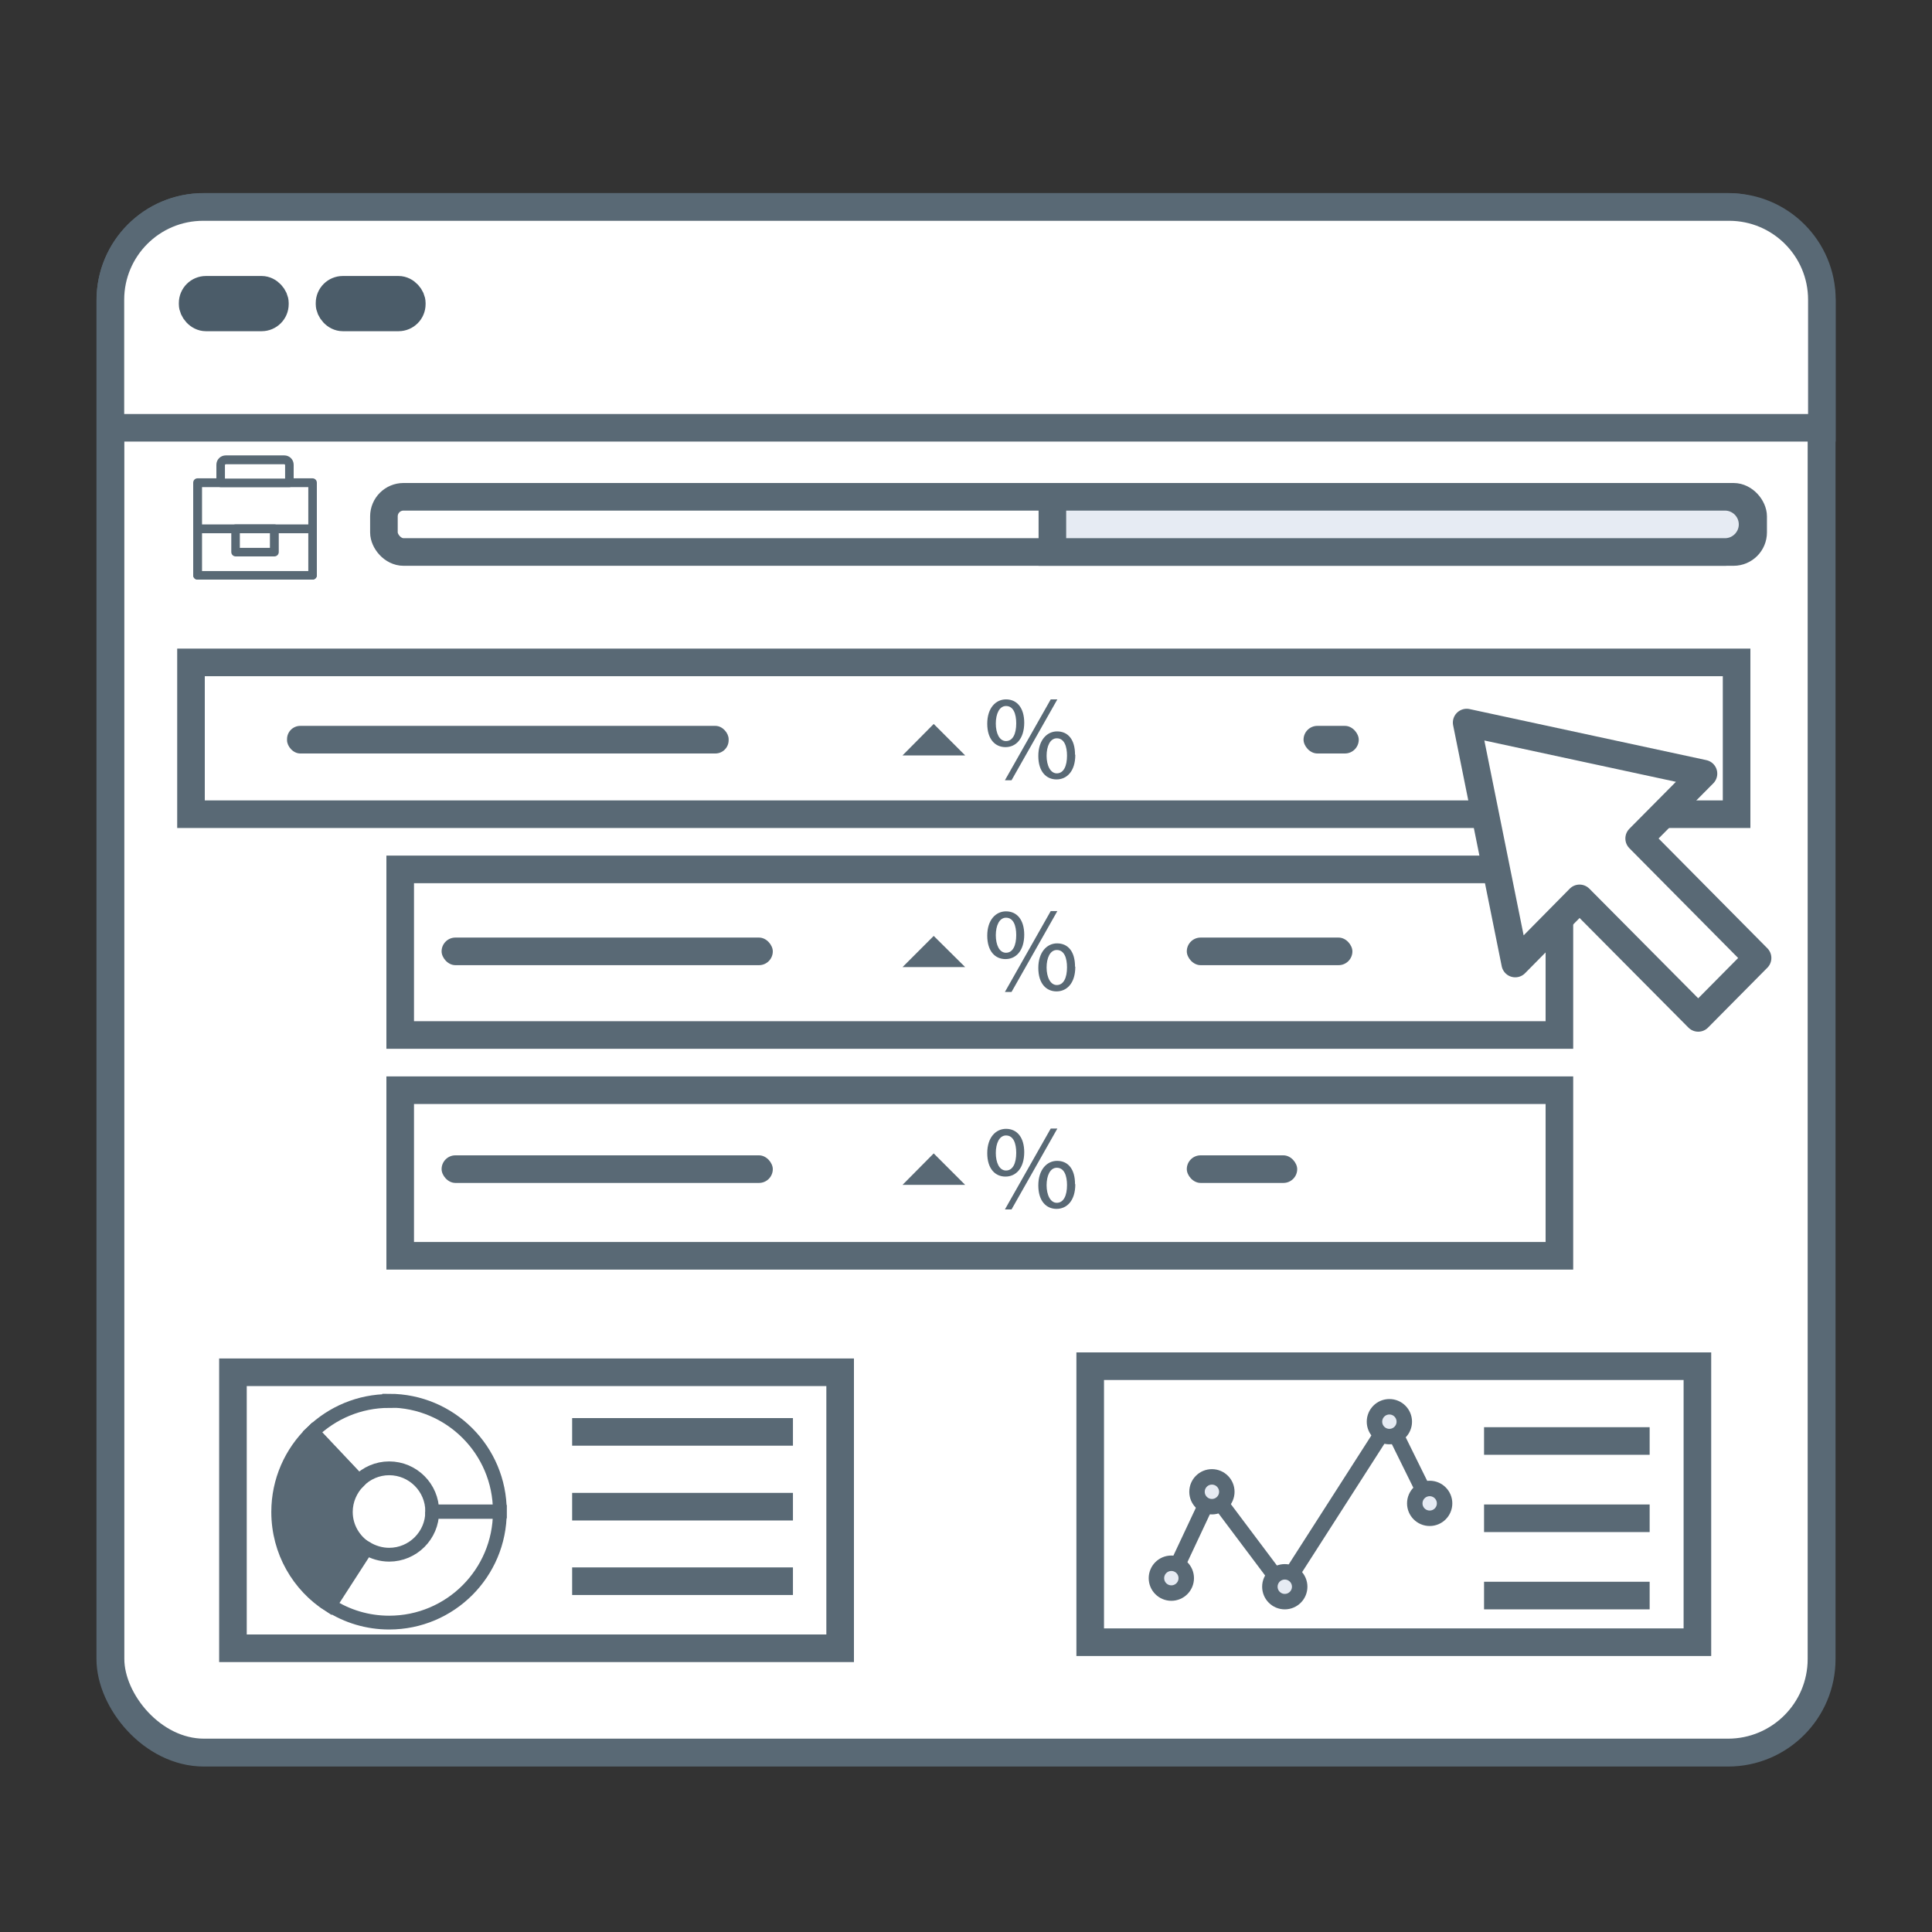
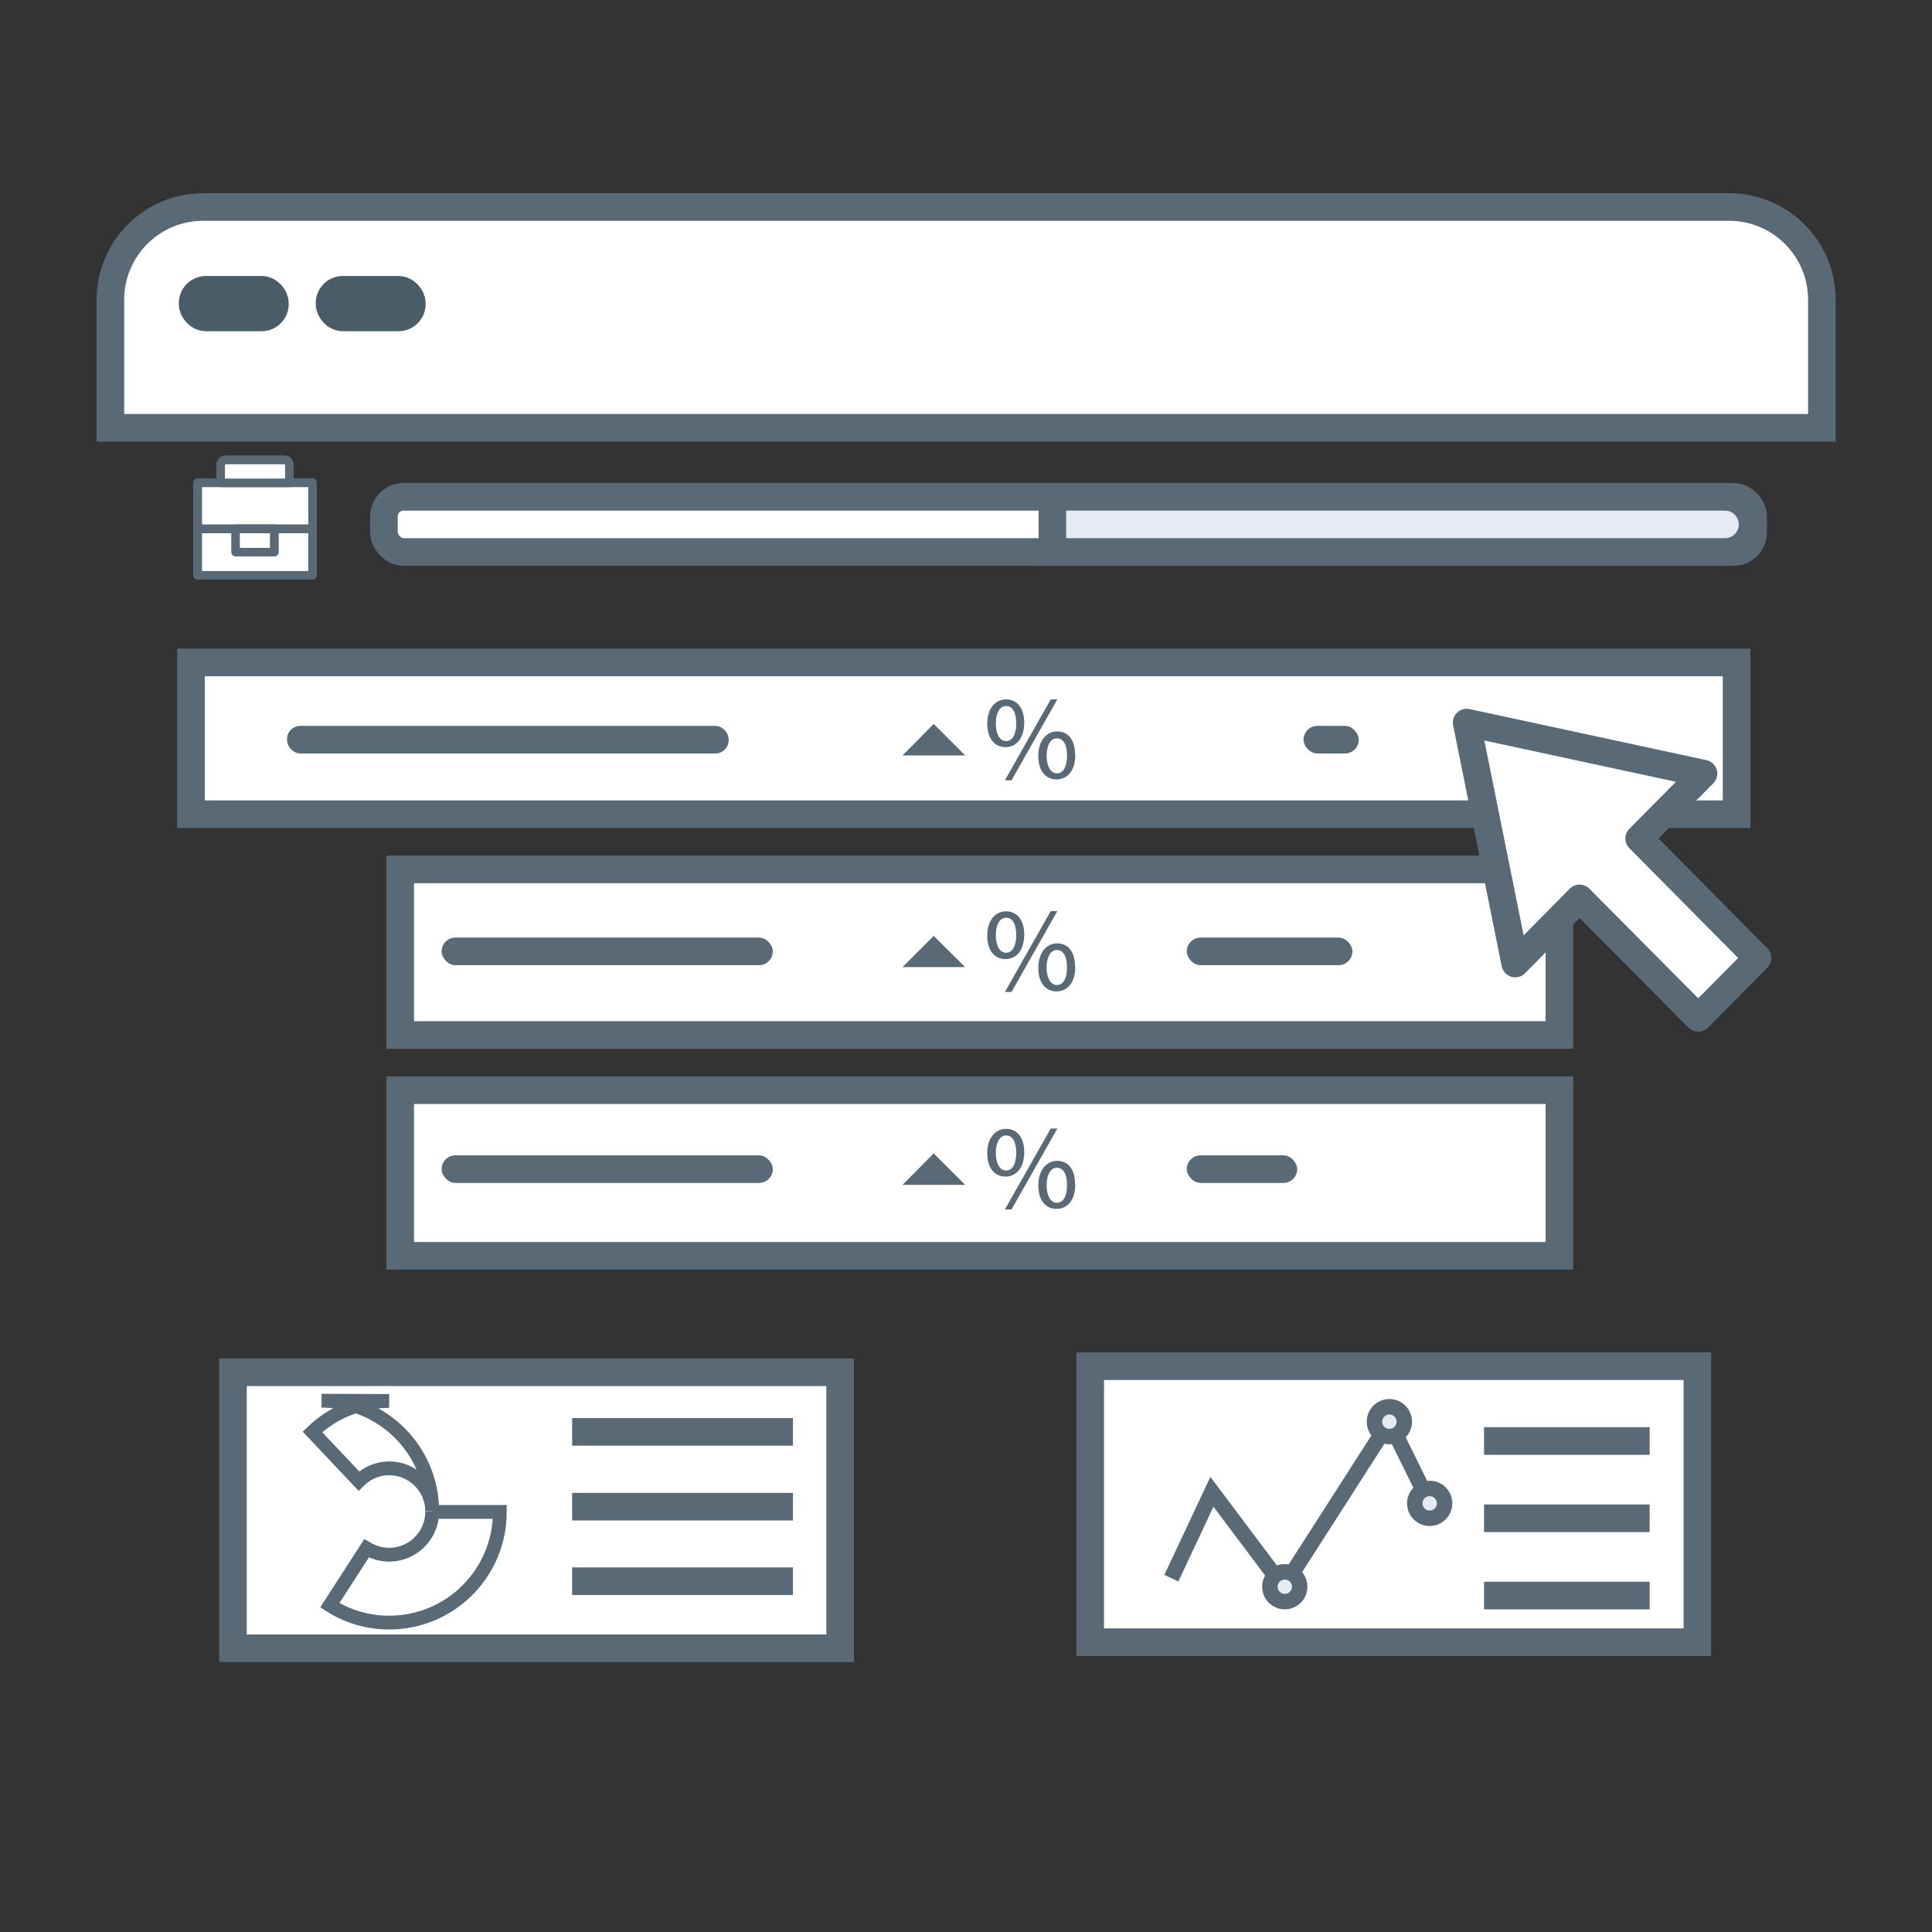
<svg xmlns="http://www.w3.org/2000/svg" id="Capa_1" viewBox="0 0 70 70">
  <rect x="0" y="0" width="70" height="70" fill="#333333" stroke="none" />
  <defs>
    <style>      .cls-1, .cls-2, .cls-3, .cls-4, .cls-5, .cls-6, .cls-7, .cls-8 {        stroke-miterlimit: 10;      }      .cls-1, .cls-2, .cls-4, .cls-9, .cls-5, .cls-6, .cls-7, .cls-8 {        stroke: #596975;      }      .cls-1, .cls-4 {        fill: #e6ebf3;      }      .cls-10, .cls-7 {        fill: #596975;      }      .cls-2, .cls-4 {        stroke-width: .56px;      }      .cls-2, .cls-9, .cls-5, .cls-11, .cls-6, .cls-8 {        fill: #fff;      }      .cls-3 {        fill: #4b5c69;        stroke: #4b5c69;      }      .cls-9 {        stroke-linecap: round;        stroke-linejoin: round;      }      .cls-6 {        stroke-width: 1.01px;      }      .cls-7, .cls-8 {        stroke-width: .5px;      }    </style>
  </defs>
-   <rect class="cls-6" x="4" y="7.5" width="62" height="56" rx="3.39" ry="3.39" />
  <path class="cls-5" d="M7.36,7.5h55.29c1.85,0,3.36,1.5,3.36,3.36v4.64H4v-4.64c0-1.85,1.5-3.36,3.36-3.36Z" />
  <rect class="cls-5" x="13.91" y="18" width="49.61" height="2" rx=".71" ry=".71" />
  <path class="cls-1" d="M38.13,18h24.37c.55,0,1,.45,1,1h0c0,.55-.45,1-1,1h-24.37v-2h0Z" />
  <g>
    <rect class="cls-11" x="7.16" y="17.49" width="4.16" height="3.35" />
    <path class="cls-10" d="M11.32,21h-4.16c-.09,0-.16-.07-.16-.16v-3.35c0-.09.07-.16.16-.16h4.16c.09,0,.16.07.16.16v3.35c0,.09-.07.16-.16.16ZM7.32,20.69h3.85v-3.04h-3.85v3.04Z" />
  </g>
  <g>
    <rect class="cls-11" x="7.16" y="19.17" width="4.16" height="1.68" />
    <path class="cls-10" d="M11.32,21h-4.16c-.09,0-.16-.07-.16-.16v-1.68c0-.09.07-.16.16-.16h4.16c.09,0,.16.07.16.16v1.68c0,.09-.07.16-.16.16ZM7.32,20.69h3.85v-1.37h-3.85v1.37Z" />
  </g>
  <g>
-     <rect class="cls-11" x="8.54" y="19.17" width="1.4" height=".84" />
    <path class="cls-10" d="M9.94,20.16h-1.4c-.09,0-.16-.07-.16-.16v-.84c0-.09.07-.16.16-.16h1.4c.09,0,.16.07.16.16v.84c0,.09-.07.16-.16.16ZM8.69,19.85h1.09v-.53h-1.09v.53Z" />
  </g>
  <g>
    <path class="cls-11" d="M8.18,16.66h2.12c.1,0,.19.08.19.19v.65h-2.49v-.65c0-.1.08-.19.19-.19Z" />
    <path class="cls-10" d="M10.49,17.65h-2.49c-.09,0-.16-.07-.16-.16v-.65c0-.19.15-.34.34-.34h2.12c.19,0,.34.15.34.34v.65c0,.09-.07.16-.16.16ZM8.15,17.34h2.18v-.49s-.01-.03-.03-.03h-2.12s-.03.01-.03.03v.49Z" />
  </g>
  <rect class="cls-5" x="39.5" y="49.5" width="22" height="10" />
  <rect class="cls-10" x="53.77" y="51.71" width="6" height="1" />
  <rect class="cls-10" x="53.77" y="54.51" width="6" height="1" />
  <rect class="cls-10" x="53.77" y="57.31" width="6" height="1" />
  <polyline class="cls-2" points="42.44 57.18 43.91 54.05 46.5 57.5 50.34 51.51 51.8 54.47" />
-   <circle class="cls-4" cx="42.44" cy="57.18" r=".54" />
-   <circle class="cls-4" cx="43.91" cy="54.05" r=".54" />
  <circle class="cls-4" cx="46.55" cy="57.49" r=".54" />
  <circle class="cls-4" cx="50.34" cy="51.51" r=".54" />
  <circle class="cls-4" cx="51.8" cy="54.47" r=".54" />
  <rect class="cls-5" x="8.44" y="49.72" width="22" height="10" />
-   <path class="cls-8" d="M14.1,50.76c-1.08,0-2.06.43-2.78,1.12l1.68,1.78c.28-.28.67-.46,1.1-.46.86,0,1.56.7,1.56,1.56h2.45c0-2.22-1.8-4.01-4.01-4.01Z" />
-   <path class="cls-7" d="M13.28,56.11c-.45-.28-.75-.77-.75-1.33,0-.43.18-.82.46-1.11l-1.68-1.78c-.76.73-1.23,1.76-1.23,2.89,0,1.43.74,2.68,1.86,3.39l1.33-2.06Z" />
+   <path class="cls-8" d="M14.1,50.76c-1.08,0-2.06.43-2.78,1.12l1.68,1.78c.28-.28.67-.46,1.1-.46.86,0,1.56.7,1.56,1.56c0-2.22-1.8-4.01-4.01-4.01Z" />
  <path class="cls-8" d="M15.66,54.77c0,.86-.7,1.56-1.56,1.56-.3,0-.58-.09-.82-.23l-1.33,2.06c.62.4,1.36.63,2.15.63,2.22,0,4.01-1.8,4.01-4.01h-2.45Z" />
  <rect class="cls-10" x="20.73" y="51.38" width="8" height="1" />
  <rect class="cls-10" x="20.73" y="54.09" width="8" height="1" />
  <rect class="cls-10" x="20.73" y="56.79" width="8" height="1" />
  <rect class="cls-5" x="6.92" y="24" width="56" height="5.5" />
  <polygon class="cls-10" points="32.7 27.37 33.83 26.23 34.97 27.37 32.7 27.37" />
  <rect class="cls-10" x="47.23" y="26.3" width="2" height="1" rx=".5" ry=".5" />
  <rect class="cls-10" x="10.4" y="26.3" width="16" height="1" rx=".48" ry=".48" />
  <rect class="cls-5" x="14.5" y="39.5" width="42" height="6" />
  <path class="cls-10" d="M37.11,41.74c0,.6-.31.89-.68.89s-.66-.28-.66-.85c0-.57.31-.88.68-.88.4,0,.66.31.66.85ZM36.08,41.77c0,.36.13.64.37.64.25,0,.37-.27.37-.64,0-.34-.1-.63-.37-.63-.24,0-.37.28-.37.64ZM36.41,43.82l1.66-2.93h.24l-1.66,2.93h-.24ZM38.96,42.91c0,.6-.31.89-.68.89s-.66-.28-.66-.85c0-.57.31-.89.68-.89.4,0,.65.3.65.84ZM37.92,42.94c0,.36.14.64.37.64.25,0,.37-.27.37-.64,0-.34-.1-.63-.37-.63-.24,0-.37.28-.37.64Z" />
  <rect class="cls-10" x="16" y="41.86" width="12" height="1" rx=".5" ry=".5" />
  <rect class="cls-10" x="43" y="41.86" width="4" height="1" rx=".5" ry=".5" />
  <rect class="cls-5" x="14.5" y="31.5" width="42" height="6" />
  <path class="cls-10" d="M37.11,33.86c0,.6-.31.89-.68.89s-.66-.28-.66-.85c0-.57.31-.88.68-.88.4,0,.66.31.66.85ZM36.08,33.88c0,.36.13.64.37.64.25,0,.37-.27.37-.64,0-.34-.1-.63-.37-.63-.24,0-.37.28-.37.64ZM36.41,35.94l1.66-2.93h.24l-1.66,2.93h-.24ZM38.96,35.03c0,.6-.31.89-.68.89s-.66-.28-.66-.85c0-.57.31-.89.68-.89.4,0,.65.3.65.84ZM37.92,35.05c0,.36.14.64.37.64.25,0,.37-.27.37-.64,0-.34-.1-.63-.37-.63-.24,0-.37.28-.37.64Z" />
  <path class="cls-10" d="M37.11,26.18c0,.6-.31.89-.68.89s-.66-.28-.66-.85c0-.57.31-.88.68-.88.4,0,.66.31.66.85ZM36.08,26.21c0,.36.13.64.37.64.25,0,.37-.27.37-.64,0-.34-.1-.63-.37-.63-.24,0-.37.28-.37.64ZM36.41,28.27l1.66-2.93h.24l-1.66,2.93h-.24ZM38.96,27.35c0,.6-.31.89-.68.89s-.66-.28-.66-.85c0-.57.31-.89.68-.89.4,0,.65.3.65.84ZM37.92,27.38c0,.36.14.64.37.64.25,0,.37-.27.37-.64,0-.34-.1-.63-.37-.63-.24,0-.37.28-.37.64Z" />
  <rect class="cls-10" x="16" y="33.97" width="12" height="1" rx=".5" ry=".5" />
  <rect class="cls-10" x="43" y="33.97" width="6" height="1" rx=".5" ry=".5" />
  <rect class="cls-3" x="11.94" y="10.5" width="2.98" height="1" rx=".48" ry=".48" />
  <rect class="cls-3" x="6.98" y="10.5" width="2.98" height="1" rx=".48" ry=".48" />
  <polygon class="cls-9" points="61.72 28.03 53.14 26.18 54.9 34.91 57.23 32.55 61.53 36.88 63.68 34.71 59.39 30.38 61.72 28.03" />
  <polygon class="cls-10" points="32.7 35.04 33.83 33.91 34.97 35.04 32.7 35.04" />
  <polygon class="cls-10" points="32.7 42.93 33.83 41.79 34.97 42.93 32.7 42.93" />
</svg>